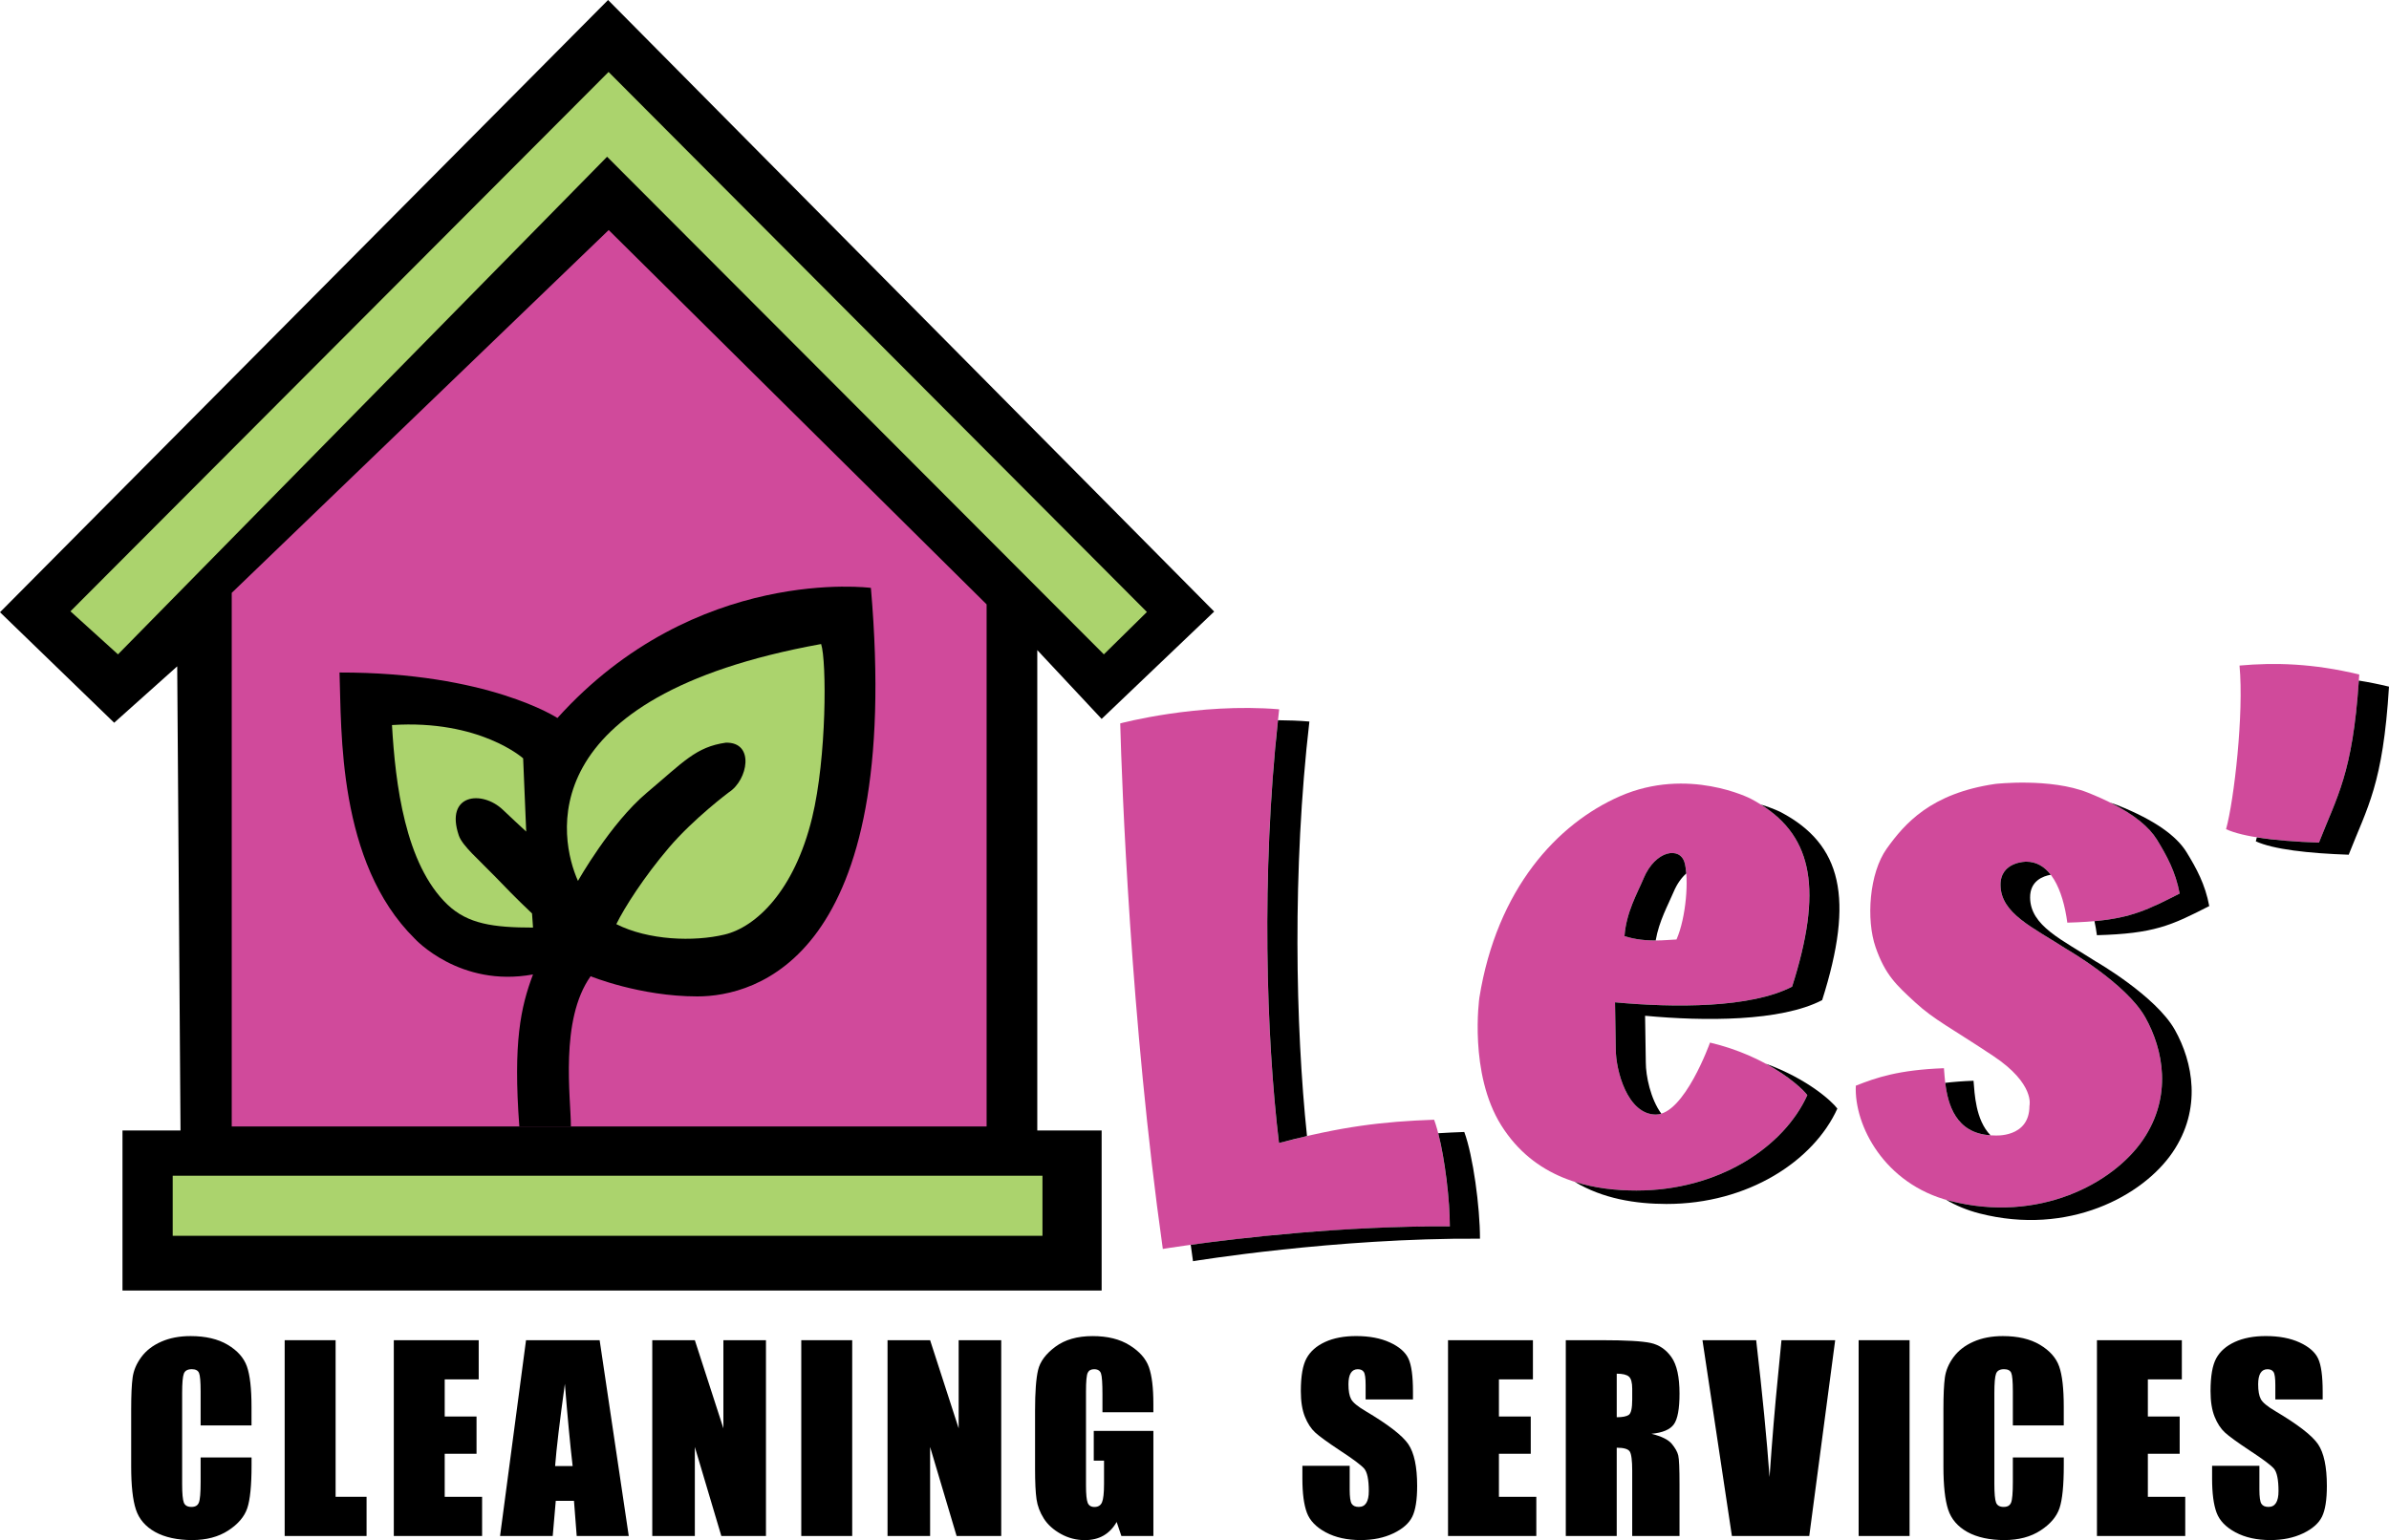
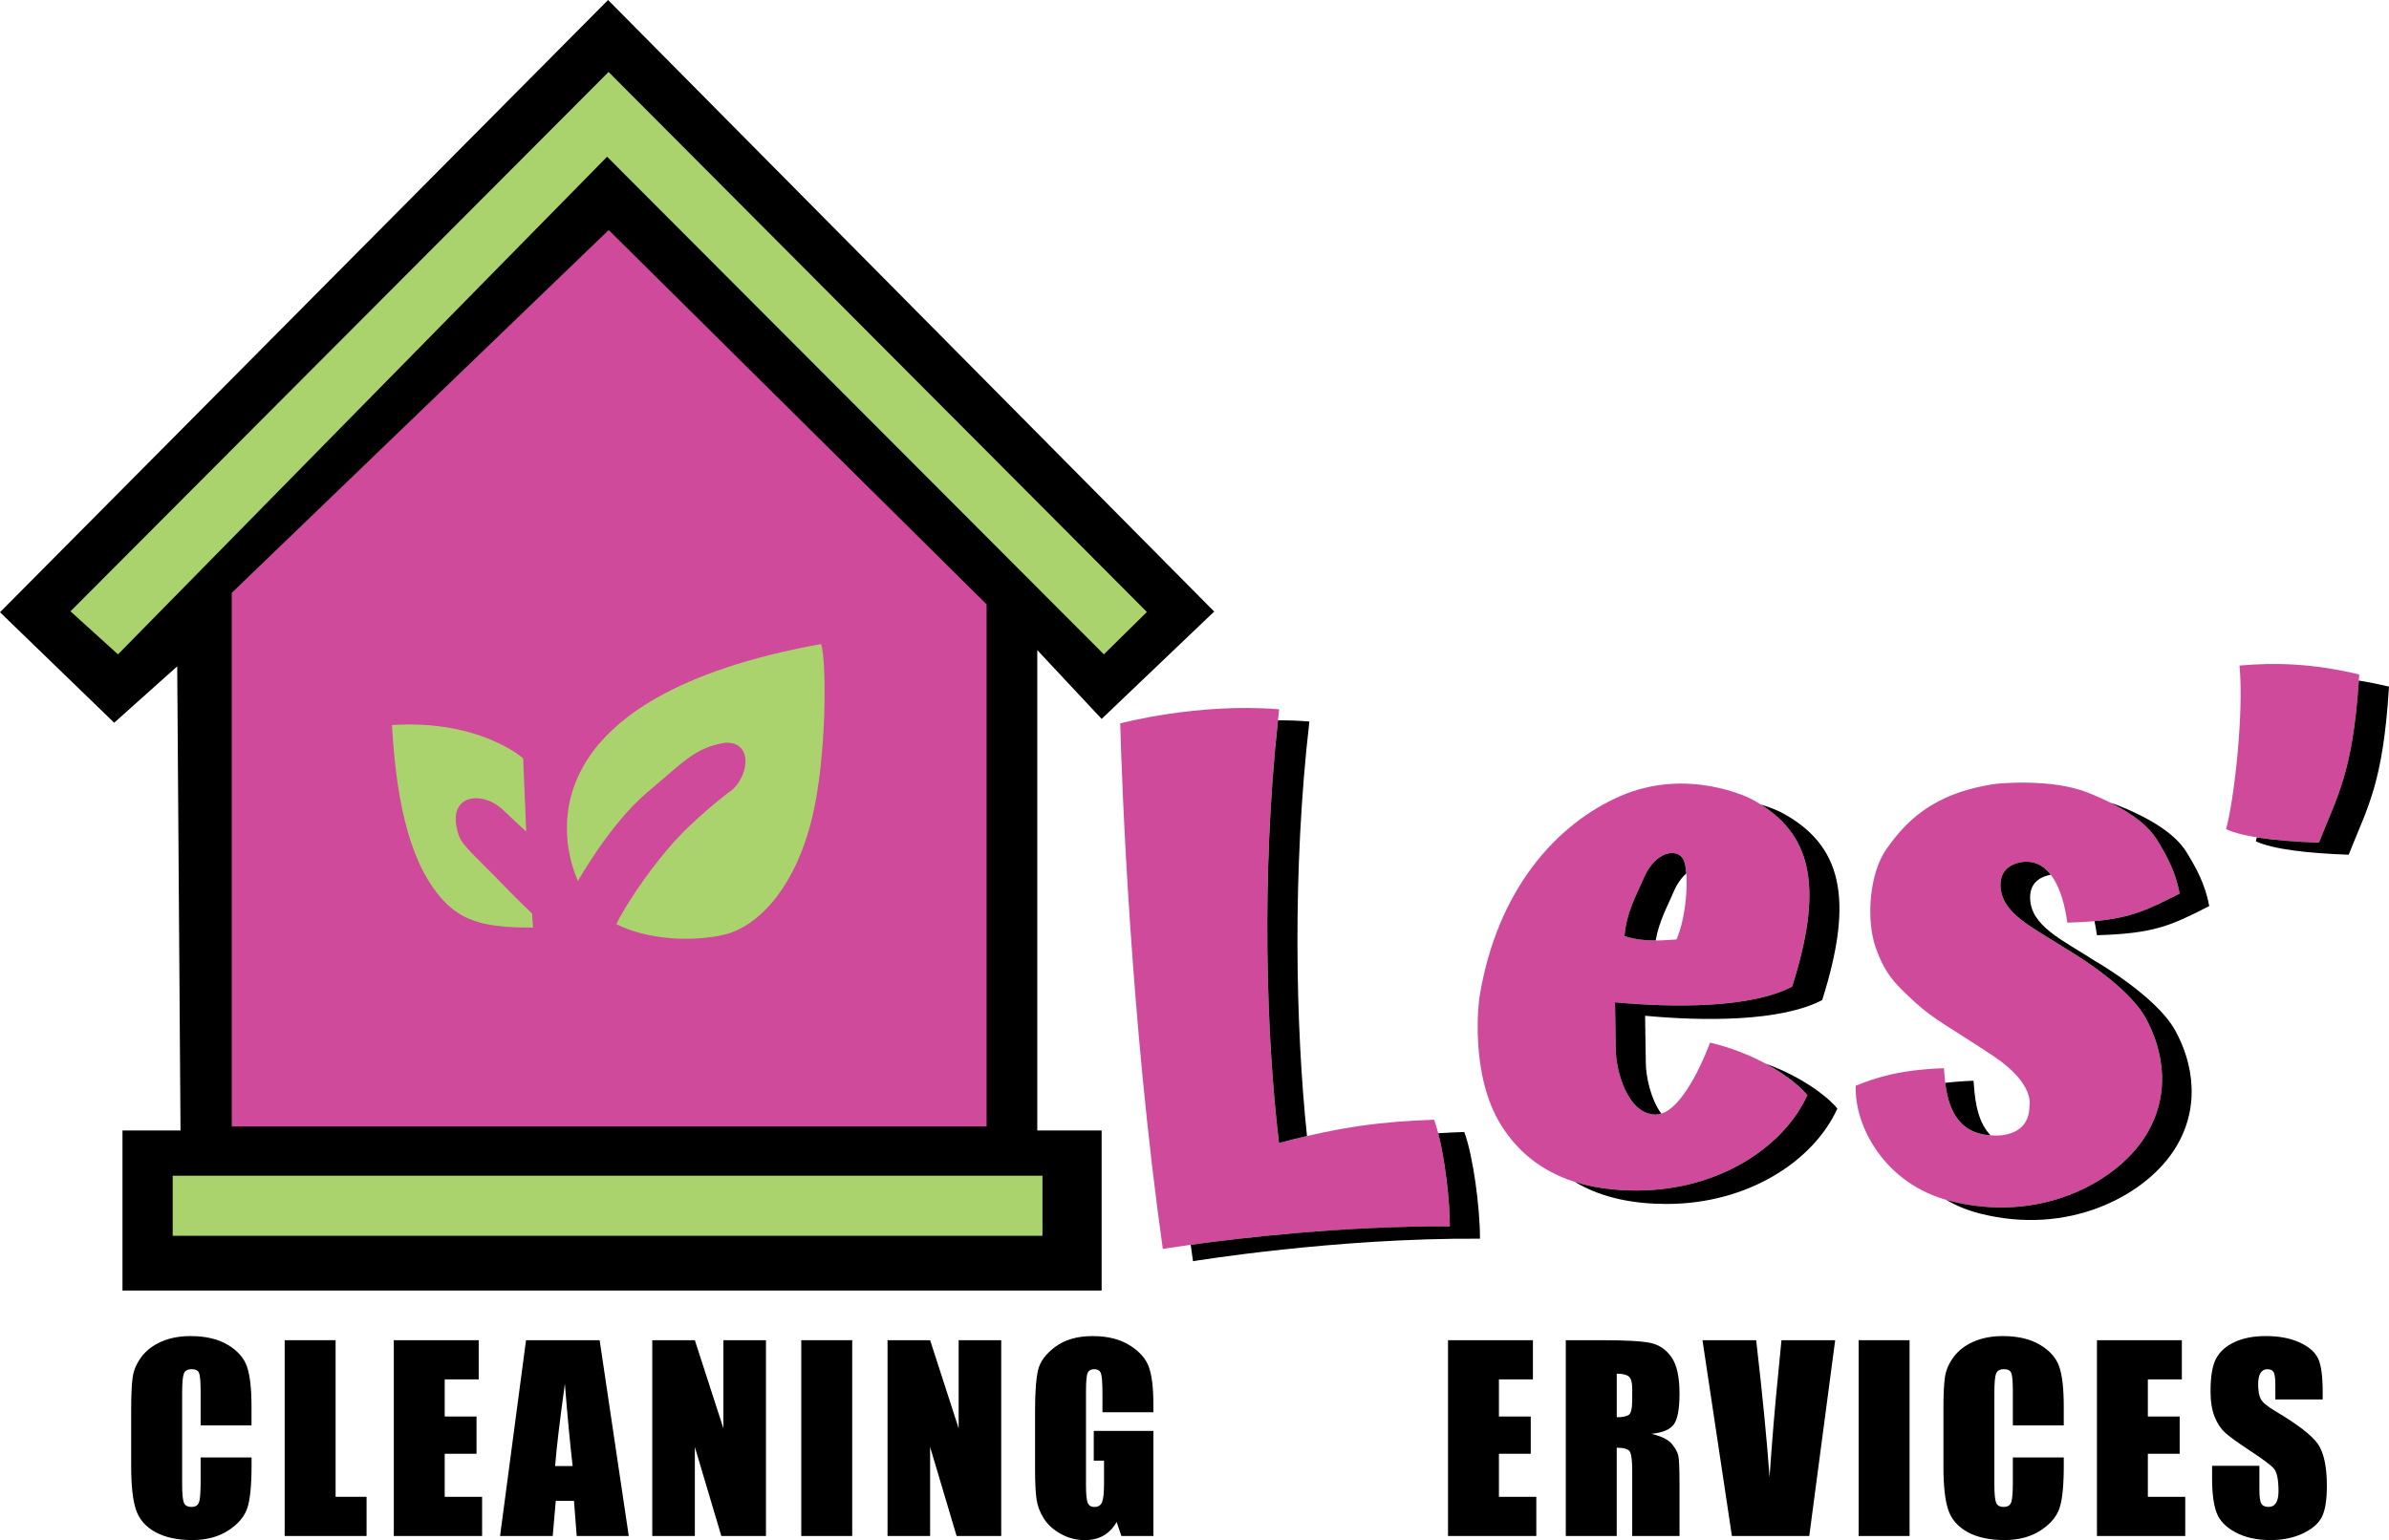
<svg xmlns="http://www.w3.org/2000/svg" viewBox="0 0 1000 644.84">
  <g>
    <polygon style="fill:#000" points="461.13 301.01 508.24 256.06 254.53 0 0 256.34 47.79 302.61 74.18 279 75.56 473.33 51.27 473.33 51.27 540.34 461.13 540.34 461.13 473.33 434.19 473.33 434.19 272.2 461.13 301.01" />
    <polygon style="fill:#d04a9b" points="254.79 96.32 97 248.23 97 471.64 412.98 471.64 412.98 253.05 254.79 96.32" />
    <rect style="fill:#abd36d" x="72.29" y="492.28" width="364.07" height="25.15" />
-     <path style="fill:#000" d="M142.12,281.58c.88,24.1-.94,79.49,31.53,111.48,0,0,18.77,20.57,49.46,14.94-5.16,13.7-8.35,28.34-5.73,63.63h21.59c0-11.83-4.79-44.58,8.26-62.88,0,0,20.6,8.45,44.67,8.45s86.16-15.77,72.64-171.05c0,0-73.32-9.71-131.21,54.48,0,0-29-19.15-91.23-19.05Z" />
    <path style="fill:#abd36d" d="M207.02,366.8c-6.6-6.85-13.5-12.66-14.97-16.99-5.87-17.32,9.66-19.12,18.45-10.75,3.35,3.19,6.88,6.47,9.76,9.12v-.11s-1.28-30.55-1.28-30.55c0,0-18.16-16.33-54.9-13.94,1.4,24.45,5.45,58.21,23.23,75.18,8.47,8.08,19.13,9.62,35.81,9.62l-.42-5.92c-6.58-6.2-12.12-11.97-15.68-15.67Z" />
    <path style="fill:#abd36d" d="M343.71,269.66c-122.38,22.15-109.53,81.93-101.78,99.18,0,0,13.56-24.1,28.86-36.95,15.3-12.86,20.46-19.15,33.04-20.93,12.2-.28,9.24,15.63,1.31,20.74,0,0-14.78,11.03-25.2,23.28s-18.58,25.06-21.96,31.96c13.37,6.76,32.38,7.46,45.33,4.36s29.14-18.02,36.65-48.99c6.1-25.17,6.1-65.51,3.75-72.64Z" />
    <polygon style="fill:#abd36d" points="29.49 255.96 49.39 273.98 254.12 65.63 462.06 273.98 480.08 256.24 254.74 30.13 29.49 255.96" />
    <path style="fill:#000" d="M105.3,596.83h-21.32v-14.25c0-4.14-.23-6.73-.68-7.76-.46-1.03-1.46-1.54-3.01-1.54-1.76,0-2.87,.62-3.34,1.87-.47,1.25-.71,3.95-.71,8.1v38.08c0,3.98,.24,6.58,.71,7.8,.47,1.22,1.54,1.82,3.19,1.82s2.62-.61,3.11-1.83c.49-1.22,.73-4.08,.73-8.58v-10.3h21.32v3.2c0,8.49-.6,14.5-1.8,18.05-1.2,3.55-3.85,6.66-7.95,9.33-4.1,2.67-9.16,4.01-15.17,4.01s-11.39-1.13-15.44-3.39-6.73-5.39-8.05-9.39c-1.32-4-1.98-10.02-1.98-18.05v-23.95c0-5.91,.2-10.34,.61-13.29,.4-2.95,1.61-5.8,3.62-8.53,2.01-2.73,4.79-4.89,8.35-6.46,3.56-1.57,7.65-2.35,12.28-2.35,6.28,0,11.46,1.21,15.54,3.64,4.08,2.43,6.77,5.45,8.05,9.08,1.28,3.62,1.92,9.26,1.92,16.91v7.79Z" />
    <path style="fill:#000" d="M140.48,561.14v65.57h12.96v16.41h-34.28v-81.98h21.32Z" />
    <path style="fill:#000" d="M164.83,561.14h35.55v16.41h-14.23v15.54h13.32v15.6h-13.32v18.03h15.65v16.41h-36.96v-81.98Z" />
    <path style="fill:#000" d="M251,561.14l12.19,81.98h-21.79l-1.14-14.73h-7.62l-1.28,14.73h-22.04l10.87-81.98h30.81Zm-11.3,52.71c-1.08-9.29-2.16-20.76-3.25-34.43-2.17,15.7-3.54,27.17-4.09,34.43h7.34Z" />
    <path style="fill:#000" d="M320.62,561.14v81.98h-18.68l-11.09-37.27v37.27h-17.82v-81.98h17.82l11.95,36.91v-36.91h17.82Z" />
    <path style="fill:#000" d="M356.72,561.14v81.98h-21.32v-81.98h21.32Z" />
    <path style="fill:#000" d="M419.1,561.14v81.98h-18.68l-11.09-37.27v37.27h-17.82v-81.98h17.82l11.95,36.91v-36.91h17.82Z" />
    <path style="fill:#000" d="M482.79,591.31h-21.32v-7.44c0-4.69-.2-7.63-.61-8.81-.41-1.18-1.37-1.77-2.89-1.77-1.32,0-2.21,.51-2.68,1.52-.47,1.01-.71,3.61-.71,7.8v39.34c0,3.68,.24,6.1,.71,7.27,.47,1.17,1.42,1.75,2.84,1.75,1.55,0,2.61-.66,3.16-1.97,.56-1.32,.84-3.88,.84-7.7v-9.72h-4.3v-12.46h24.96v44h-13.4l-1.97-5.87c-1.45,2.53-3.29,4.43-5.5,5.7-2.21,1.27-4.82,1.9-7.83,1.9-3.58,0-6.94-.87-10.06-2.61-3.12-1.74-5.5-3.89-7.12-6.46-1.62-2.57-2.64-5.26-3.04-8.08-.41-2.82-.61-7.05-.61-12.68v-24.36c0-7.83,.42-13.52,1.27-17.06,.84-3.54,3.27-6.79,7.27-9.75,4-2.95,9.17-4.43,15.52-4.43s11.43,1.28,15.54,3.85c4.12,2.57,6.8,5.61,8.05,9.14,1.25,3.53,1.87,8.65,1.87,15.37v3.54Z" />
-     <path style="fill:#000" d="M591.43,585.95h-19.8v-6.08c0-2.83-.25-4.64-.76-5.42-.51-.78-1.35-1.16-2.53-1.16-1.28,0-2.25,.52-2.91,1.57-.66,1.05-.99,2.63-.99,4.76,0,2.74,.37,4.8,1.11,6.18,.71,1.38,2.71,3.06,6.02,5.01,9.49,5.63,15.47,10.25,17.93,13.87s3.7,9.44,3.7,17.47c0,5.84-.68,10.14-2.05,12.91-1.37,2.77-4.01,5.09-7.92,6.96-3.92,1.87-8.47,2.81-13.67,2.81-5.71,0-10.57-1.08-14.61-3.24-4.03-2.16-6.68-4.91-7.92-8.25s-1.87-8.08-1.87-14.23v-5.37h19.8v9.97c0,3.07,.28,5.05,.84,5.92,.56,.88,1.54,1.32,2.96,1.32s2.47-.56,3.16-1.67c.69-1.11,1.04-2.77,1.04-4.96,0-4.83-.66-7.98-1.97-9.47-1.35-1.49-4.68-3.97-9.97-7.44-5.3-3.51-8.81-6.06-10.53-7.65-1.72-1.59-3.15-3.78-4.28-6.58-1.13-2.8-1.7-6.38-1.7-10.73,0-6.28,.8-10.87,2.41-13.77,1.6-2.9,4.19-5.17,7.77-6.81s7.9-2.46,12.96-2.46c5.54,0,10.25,.89,14.15,2.68,3.9,1.79,6.48,4.04,7.75,6.76,1.27,2.72,1.9,7.33,1.9,13.85v3.24Z" />
    <path style="fill:#000" d="M606.11,561.14h35.55v16.41h-14.23v15.54h13.32v15.6h-13.32v18.03h15.65v16.41h-36.96v-81.98Z" />
    <path style="fill:#000" d="M655.42,561.14h15.09c10.06,0,16.87,.39,20.43,1.16,3.56,.78,6.46,2.76,8.71,5.95,2.25,3.19,3.37,8.28,3.37,15.27,0,6.38-.79,10.67-2.38,12.86-1.59,2.2-4.71,3.51-9.37,3.95,4.22,1.05,7.05,2.45,8.51,4.2,1.45,1.76,2.35,3.37,2.71,4.84s.53,5.51,.53,12.13v21.62h-19.8v-27.24c0-4.39-.35-7.11-1.04-8.15-.69-1.05-2.51-1.57-5.44-1.57v36.96h-21.32v-81.98Zm21.32,14.03v18.23c2.4,0,4.08-.33,5.04-.99s1.44-2.79,1.44-6.41v-4.51c0-2.6-.46-4.3-1.39-5.11-.93-.81-2.62-1.22-5.09-1.22Z" />
    <path style="fill:#000" d="M768.18,561.14l-10.85,81.98h-32.38l-12.32-81.98h22.48c2.61,22.58,4.48,41.69,5.6,57.32,1.1-15.8,2.27-29.82,3.51-42.07l1.48-15.24h22.48Z" />
    <path style="fill:#000" d="M799.32,561.14v81.98h-21.32v-81.98h21.32Z" />
    <path style="fill:#000" d="M863.87,596.83h-21.32v-14.25c0-4.14-.23-6.73-.68-7.76s-1.46-1.54-3.01-1.54c-1.76,0-2.87,.62-3.34,1.87-.47,1.25-.71,3.95-.71,8.1v38.08c0,3.98,.24,6.58,.71,7.8,.47,1.22,1.54,1.82,3.19,1.82s2.62-.61,3.11-1.83c.49-1.22,.73-4.08,.73-8.58v-10.3h21.32v3.2c0,8.49-.6,14.5-1.8,18.05-1.2,3.55-3.85,6.66-7.95,9.33-4.1,2.67-9.16,4.01-15.17,4.01s-11.39-1.13-15.44-3.39-6.74-5.39-8.05-9.39-1.97-10.02-1.97-18.05v-23.95c0-5.91,.2-10.34,.61-13.29,.41-2.95,1.61-5.8,3.62-8.53,2.01-2.73,4.79-4.89,8.35-6.46,3.56-1.57,7.65-2.35,12.28-2.35,6.28,0,11.46,1.21,15.54,3.64,4.08,2.43,6.77,5.45,8.05,9.08,1.28,3.62,1.92,9.26,1.92,16.91v7.79Z" />
    <path style="fill:#000" d="M877.74,561.14h35.55v16.41h-14.23v15.54h13.32v15.6h-13.32v18.03h15.65v16.41h-36.96v-81.98Z" />
    <path style="fill:#000" d="M972.22,585.95h-19.8v-6.08c0-2.83-.25-4.64-.76-5.42-.51-.78-1.35-1.16-2.53-1.16-1.28,0-2.25,.52-2.91,1.57-.66,1.05-.99,2.63-.99,4.76,0,2.74,.37,4.8,1.11,6.18,.71,1.38,2.71,3.06,6.02,5.01,9.49,5.63,15.47,10.25,17.93,13.87s3.7,9.44,3.7,17.47c0,5.84-.68,10.14-2.05,12.91-1.37,2.77-4.01,5.09-7.92,6.96-3.92,1.87-8.47,2.81-13.67,2.81-5.71,0-10.57-1.08-14.61-3.24-4.03-2.16-6.68-4.91-7.92-8.25s-1.87-8.08-1.87-14.23v-5.37h19.8v9.97c0,3.07,.28,5.05,.84,5.92,.56,.88,1.54,1.32,2.96,1.32s2.47-.56,3.16-1.67c.69-1.11,1.04-2.77,1.04-4.96,0-4.83-.66-7.98-1.97-9.47-1.35-1.49-4.68-3.97-9.97-7.44-5.3-3.51-8.81-6.06-10.53-7.65-1.72-1.59-3.15-3.78-4.28-6.58-1.13-2.8-1.7-6.38-1.7-10.73,0-6.28,.8-10.87,2.41-13.77,1.6-2.9,4.19-5.17,7.77-6.81s7.9-2.46,12.96-2.46c5.54,0,10.25,.89,14.15,2.68,3.9,1.79,6.48,4.04,7.75,6.76,1.27,2.72,1.9,7.33,1.9,13.85v3.24Z" />
    <path style="fill:#d04a9b" d="M468.91,302.89c.66,24.96,4.32,124.45,17.83,220.04,0,0,59.5-9.81,120.13-9.43,0-13.33-2.91-34.82-6.57-44.67-21.59,.75-38.76,2.82-64.95,9.76-5.54-45.89-7.51-116,.09-181.61-34.07-2.82-66.54,5.91-66.54,5.91Z" />
    <path style="fill:#000" d="M534.95,301.56c-6.99,64.27-4.99,132.19,.42,177.02,4.12-1.09,7.99-2.05,11.72-2.92-4.82-45.79-6.17-111.67,1-173.55-4.43-.37-8.83-.53-13.13-.55Z" />
    <path style="fill:#000" d="M612.93,473.96c-3.75,.13-7.35,.3-10.9,.53,2.81,10.98,4.85,27.85,4.85,39-44.4-.27-88.19,4.91-108.46,7.71,.31,2.29,.63,4.58,.95,6.87,0,0,59.5-9.81,120.13-9.43,0-13.33-2.91-34.82-6.57-44.67Z" />
    <path style="fill:#d04a9b" d="M715.79,436.53s-10.75,30.12-22.67,30.12-16.8-18.48-16.8-27.49l-.31-19.5c24.78,2.32,56.8,2.46,74.12-6.55,13.51-42.52,8.31-65.18-17.32-78.7,0,0-26.19-13.51-54.72-1.03-26.2,11.46-51.53,38.76-58.85,84.37,0,0-4.51,31.72,9.2,53.5,13.7,21.77,36.03,27.19,56.5,27.22,34.21,.04,61.66-18.07,71.56-39.93-2.67-3.64-16.8-16.35-40.73-22.01Zm-27.82-68.7c5.03-11.92,15.29-13.42,17.17-6.66,1.88,6.76,.66,22.99-3.38,32.19-3.85,.09-12.86,1.5-21.77-1.41,.75-10.04,5.31-17.78,7.98-24.12Z" />
    <path style="fill:#000" d="M750.14,413.12c-17.32,9.01-49.34,8.87-74.12,6.55l.31,19.5c0,9.01,4.88,27.49,16.8,27.49,.76,0,1.52-.13,2.27-.36-4.51-6.2-6.49-15.77-6.49-21.5l-.3-19.5c24.78,2.32,56.8,2.46,74.12-6.55,13.51-42.52,8.31-65.18-17.32-78.7,0,0-3.11-1.61-8.36-3.2,21.94,13.76,25.84,36.2,13.1,76.26Z" />
    <path style="fill:#000" d="M739.14,445.37c9.83,5.32,15.75,10.94,17.38,13.17-9.9,21.87-37.35,39.97-71.56,39.93-8.53,0-17.37-.96-25.79-3.64,11.77,7.08,25.44,9.25,38.36,9.27,34.21,.04,61.66-18.07,71.56-39.93-2.24-3.05-12.56-12.5-29.96-18.8Z" />
    <path style="fill:#000" d="M687.97,367.83c-2.67,6.34-7.23,14.08-7.98,24.12,4.56,1.49,9.15,1.84,13.05,1.83,1.43-8.23,5.18-14.8,7.5-20.32,1.45-3.43,3.32-5.99,5.31-7.74-.14-1.76-.37-3.32-.72-4.55-1.88-6.76-12.15-5.26-17.17,6.66Z" />
    <path style="fill:#d04a9b" d="M776.82,454.58c8.56-3.4,17.95-6.62,36.88-7.32,.7,8.02,1.06,28.16,21.19,28.16,0,0,14.61,1.2,14.61-12.39,0,0,2.5-9.15-15.17-20.91s-24.64-15.06-32.61-22.38-12.58-11.54-16.61-23.09-2.72-31.07,4.69-41.39,18.35-23.11,45.42-27.03c0,0,22.99-2.63,38.76,3.66s24.78,12.95,28.91,19.71,7.79,13.42,9.48,22.52c-15.96,8.17-23.09,11.54-47.02,12.2-1.88-13.98-7.13-25.53-17.18-25.53,0,0-10.87-.09-10.79,9.76,.09,11.92,13.42,17.64,27.5,26.75,0,0,25.15,14.45,33.13,28.72,7.49,13.39,11.4,32.99-.99,51.2s-43.55,35.15-80.85,25.58c-27.32-7.01-40.12-31.53-39.35-48.22Z" />
    <path style="fill:#000" d="M877.27,402.56c-14.08-9.1-27.41-14.83-27.5-26.75-.06-7.04,5.48-9,8.65-9.55-2.64-3.41-6.01-5.47-10.24-5.47,0,0-10.87-.09-10.79,9.76,.09,11.92,13.42,17.64,27.5,26.75,0,0,25.15,14.45,33.13,28.72,7.49,13.39,11.4,32.99-.99,51.2-12.39,18.21-43.55,35.15-80.85,25.58-.53-.14-1.05-.29-1.58-.44,4.14,2.41,8.79,4.37,13.97,5.7,37.31,9.57,68.47-7.37,80.85-25.58s8.47-37.81,.99-51.2c-7.98-14.27-33.13-28.72-33.13-28.72Z" />
    <path style="fill:#000" d="M902.89,351.6c4.13,6.76,7.79,13.42,9.48,22.52-13.1,6.71-20.27,10.18-35.66,11.57,.42,1.89,.76,3.86,1.03,5.88,23.93-.66,31.07-4.04,47.02-12.2-1.69-9.1-5.35-15.77-9.48-22.52s-13.14-13.42-28.91-19.71c-.96-.38-1.95-.73-2.96-1.05,10.05,5.02,16.26,10.24,19.48,15.51Z" />
    <path style="fill:#000" d="M833.21,475.36c-6.32-6.54-6.64-17.44-7.12-22.85-4.44,.16-8.33,.47-11.83,.88,1.07,8.92,4.35,21.1,18.95,21.96Z" />
    <path style="fill:#d04a9b" d="M937.43,278.67c1.88,19.9-2.25,56.31-5.63,68.51,7.27,3.36,21.99,5.04,38.88,5.61,7.88-20.08,14.34-29.33,16.87-70.37-19.33-4.69-35.48-5.07-50.12-3.75Z" />
    <path style="fill:#000" d="M987.38,284.96c-2.64,38.88-8.98,48.18-16.7,67.84-9.73-.32-18.72-1.02-26-2.2-.14,.59-.28,1.15-.43,1.66,7.27,3.36,21.99,5.04,38.88,5.61,7.88-20.08,14.34-29.33,16.87-70.37-4.37-1.06-8.56-1.89-12.62-2.54Z" />
  </g>
</svg>